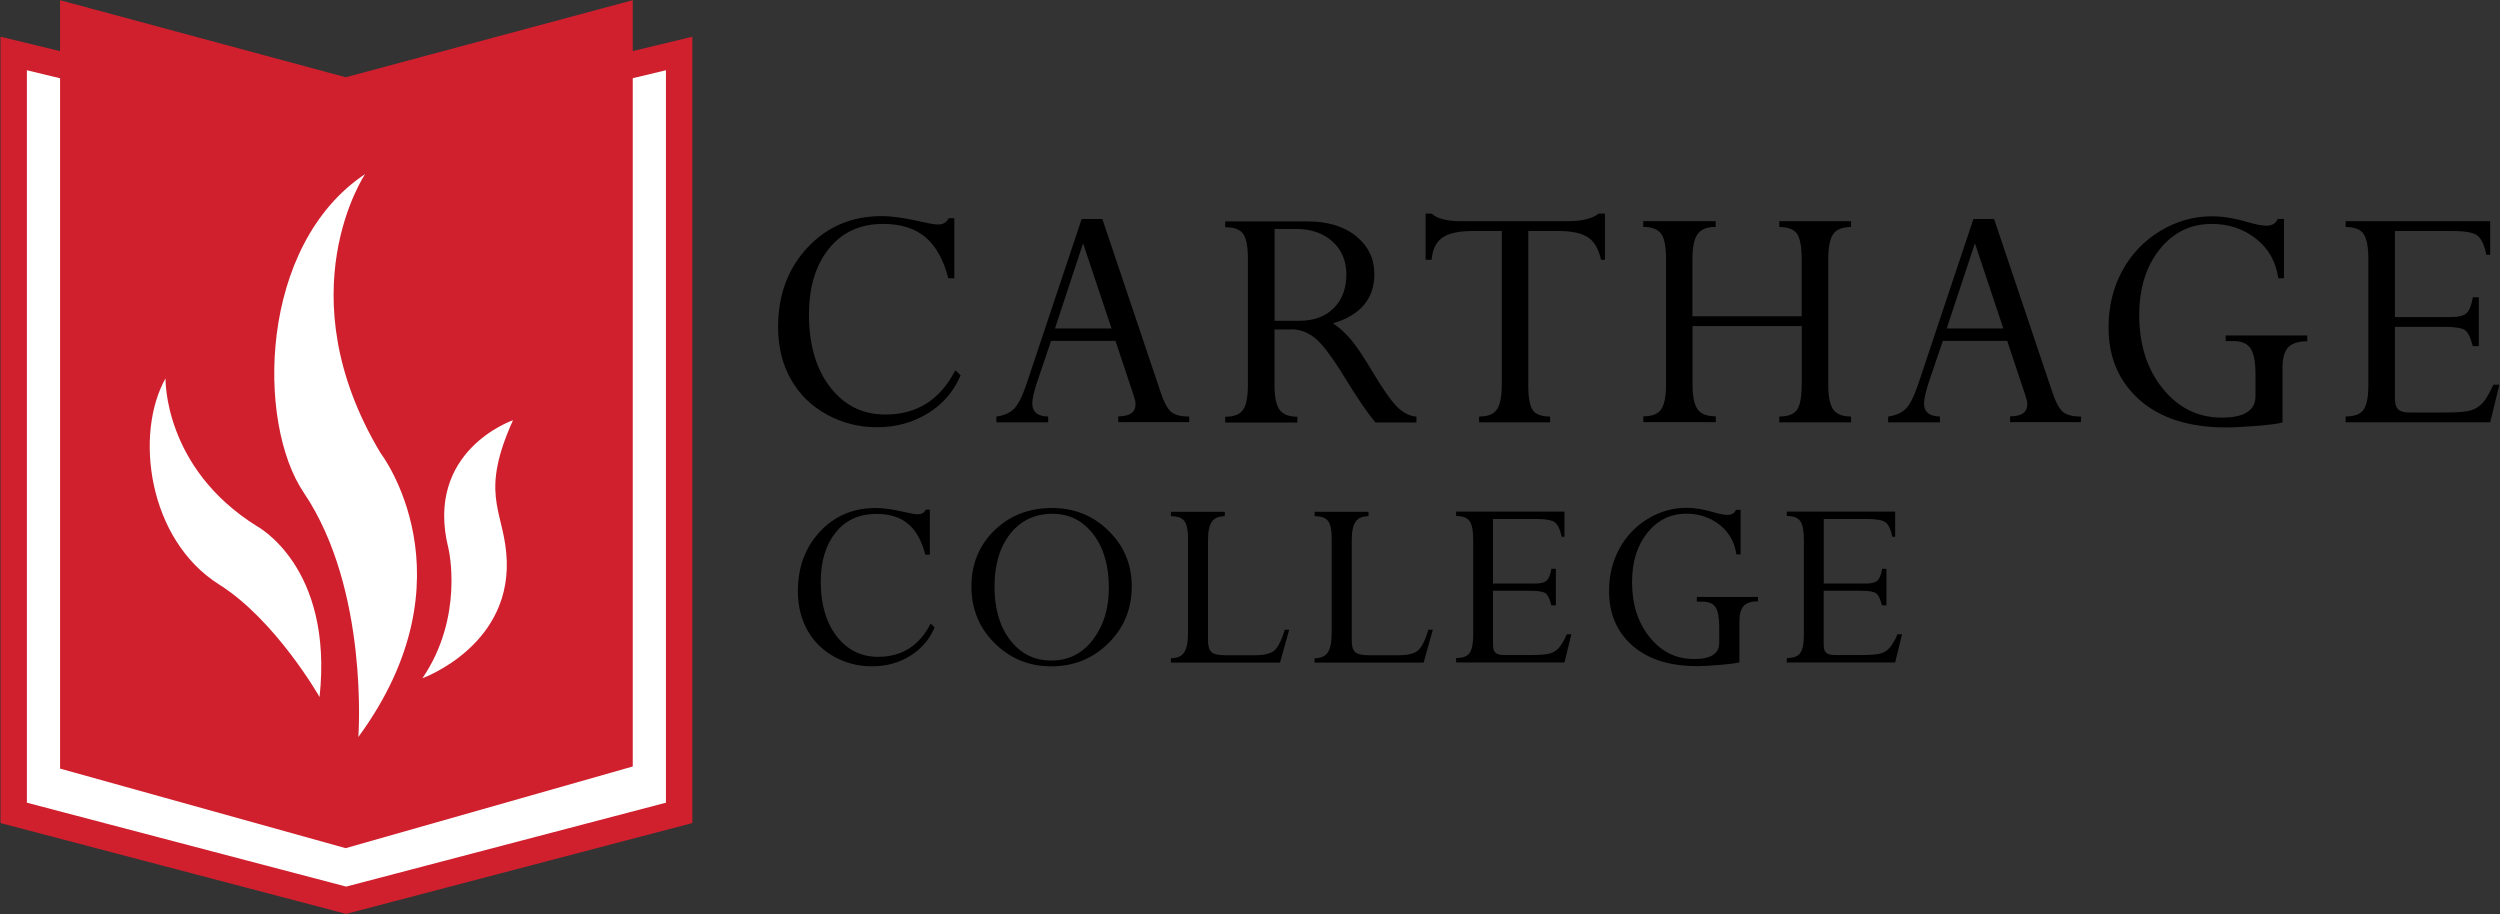
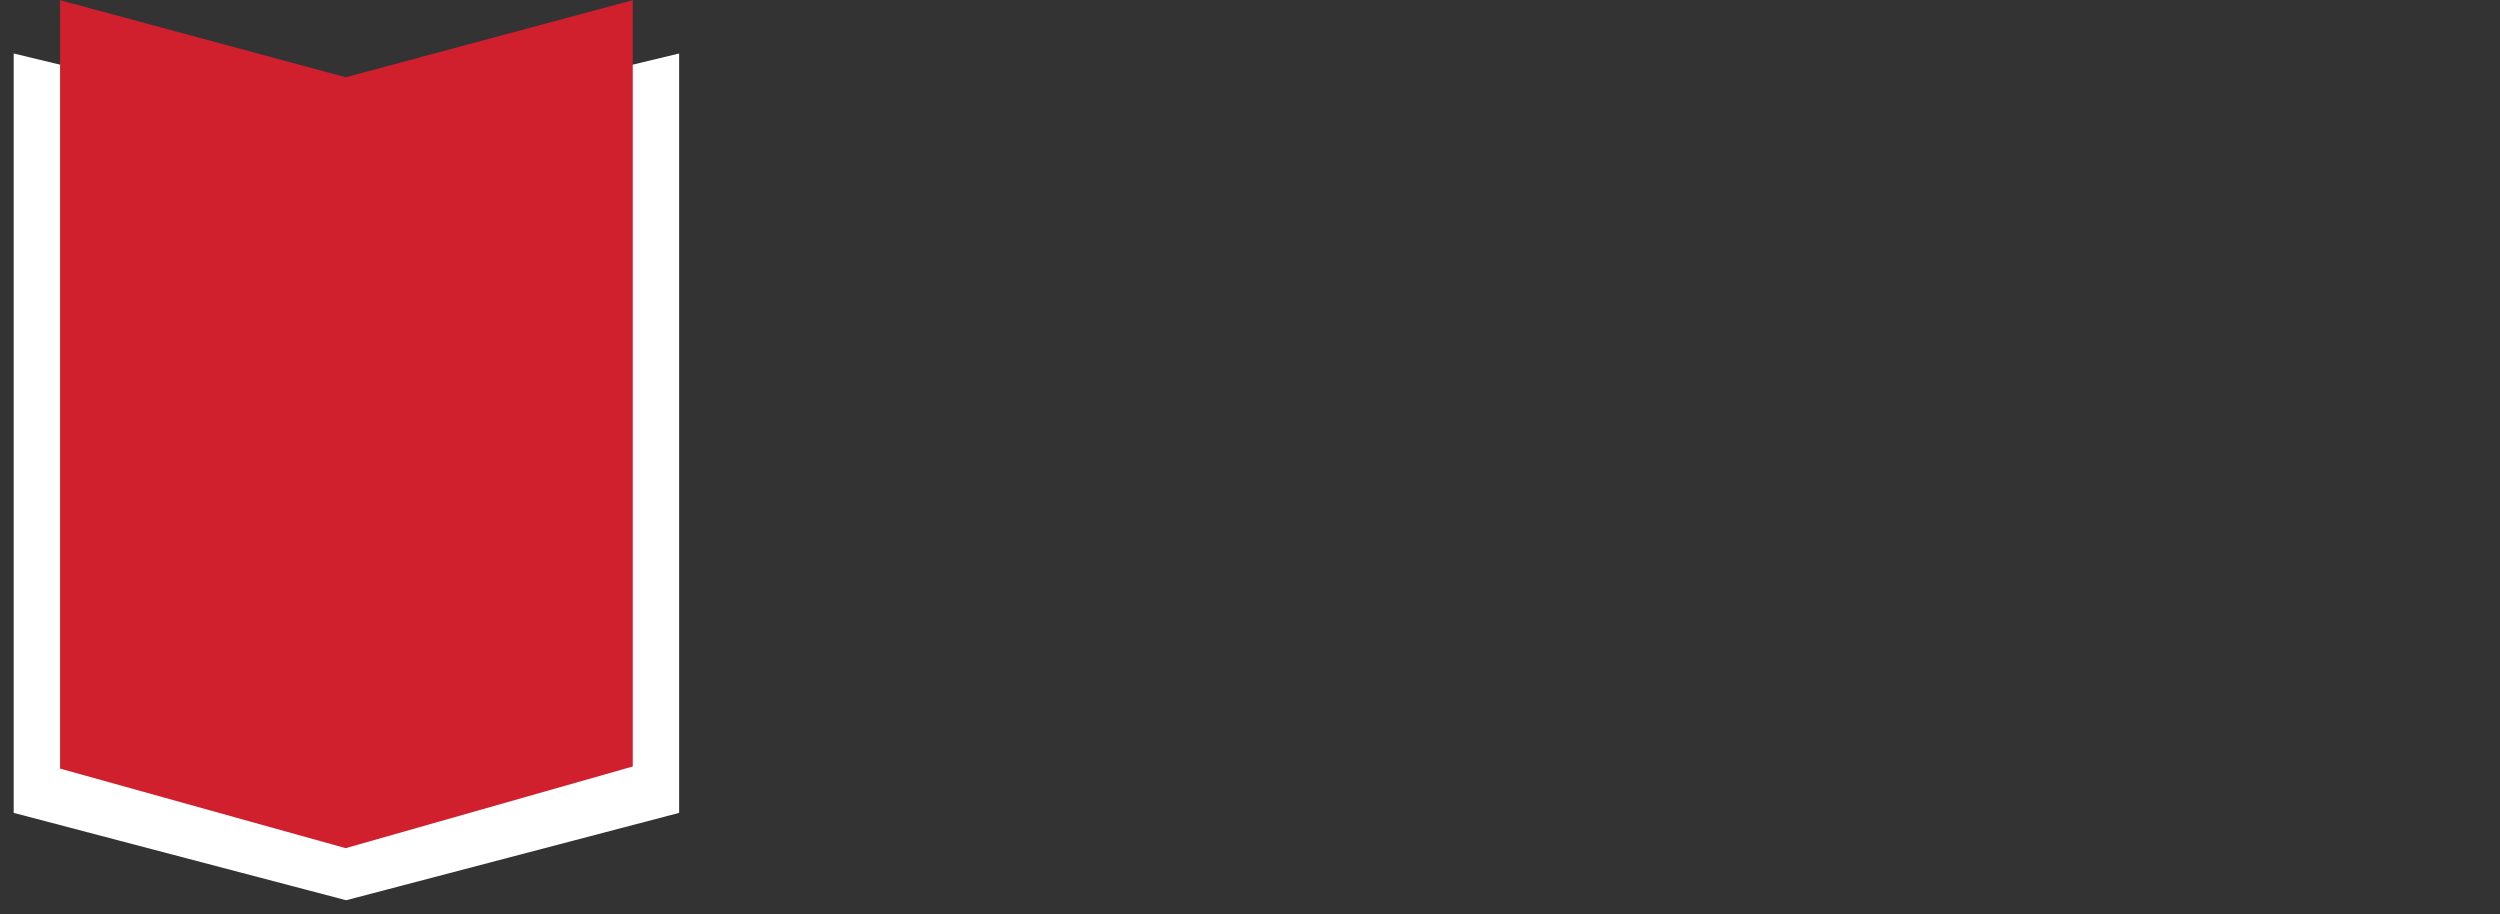
<svg xmlns="http://www.w3.org/2000/svg" version="1.1" id="Layer_1" x="0px" y="0px" width="250.1px" height="91.44px" viewBox="0 0 250.1 91.44" style="enable-background:new 0 0 250.1 91.44;" xml:space="preserve">
  <rect x="0" y="0" width="250.1" height="91.44" fill="#333333" stroke="none" />
-   <path d="M95.47,21.84v6h-0.6c-0.48-1.86-1.25-3.24-2.3-4.12c-1.06-0.88-2.46-1.32-4.22-1.32c-2.28,0-4.09,0.82-5.42,2.47  c-1.33,1.65-2,3.84-2,6.59c0,3.01,0.7,5.43,2.11,7.26c1.41,1.83,3.25,2.75,5.53,2.75c3.16,0,5.49-1.47,7-4.43l0.53,0.5  c-0.67,1.6-1.76,2.87-3.26,3.8c-1.5,0.93-3.21,1.4-5.12,1.4c-1.81,0-3.49-0.43-5.04-1.29c-1.55-0.86-2.74-2.04-3.58-3.54  c-0.84-1.5-1.26-3.23-1.26-5.19c0-3.2,0.98-5.85,2.94-7.95c1.96-2.1,4.44-3.15,7.43-3.15c1,0,2.27,0.18,3.82,0.53  c0.87,0.2,1.46,0.31,1.8,0.31c0.51,0,0.87-0.21,1.08-0.63H95.47z M108.35,24.34l2.85,8.52h-5.66L108.35,24.34z M118.97,42.25v-0.58  c-0.82,0-1.42-0.15-1.79-0.45c-0.37-0.3-0.73-0.96-1.07-1.98l-5.83-17.33h-2.07l-5.55,16.6c-0.42,1.23-0.84,2.03-1.25,2.42  c-0.41,0.39-0.99,0.64-1.73,0.74v0.58h5.18v-0.58c-1.06-0.02-1.59-0.46-1.59-1.31c0-0.46,0.17-1.2,0.51-2.22l1.37-4.04h6.44  l1.86,5.58c0.1,0.29,0.15,0.55,0.15,0.77c0,0.8-0.58,1.2-1.73,1.2v0.58H118.97z M129.61,22.9c1.53,0,2.76,0.42,3.69,1.26  c0.93,0.84,1.39,1.94,1.39,3.3c0,1.39-0.42,2.52-1.26,3.36c-0.84,0.85-1.99,1.27-3.46,1.27h-2.46V22.9H129.61 M129.13,32.94  c0.88,0,1.68,0.29,2.4,0.86c0.72,0.57,1.73,1.9,3,3.97c1.2,1.97,2.22,3.47,3.06,4.49h4.11v-0.58c-0.64-0.05-1.25-0.34-1.84-0.89  c-0.59-0.55-1.41-1.7-2.46-3.45c-0.94-1.58-1.69-2.71-2.27-3.39c-0.58-0.68-1.17-1.21-1.78-1.6c2.76-0.82,4.14-2.47,4.14-4.94  c0-1.53-0.61-2.79-1.82-3.78c-1.21-0.99-2.84-1.48-4.87-1.48h-8.23v0.58c0.9,0,1.5,0.23,1.81,0.68c0.31,0.45,0.46,1.27,0.46,2.46  v12.62c0,1.19-0.15,2.02-0.47,2.49c-0.31,0.47-0.91,0.71-1.8,0.71v0.58h7.22v-0.58c-0.86,0-1.45-0.24-1.79-0.71  c-0.34-0.47-0.5-1.3-0.5-2.49v-5.53H129.13 M155.93,23.11c1.29,0,2.25,0.2,2.9,0.61c0.64,0.41,1.09,1.16,1.34,2.27h0.39v-4.62h-0.63  c-0.61,0.5-1.67,0.76-3.18,0.76h-10.52c-1.47,0-2.47-0.25-3.01-0.76h-0.6v4.62h0.6c0.08-1.03,0.44-1.77,1.07-2.21  c0.63-0.45,1.65-0.67,3.04-0.67h2.91v15.37c0,1.16-0.16,1.98-0.47,2.46c-0.32,0.49-0.92,0.73-1.8,0.73v0.58h7.1v-0.58  c-0.86,0-1.43-0.21-1.73-0.64c-0.3-0.42-0.45-1.24-0.45-2.45V23.11H155.93 M180.24,38.47c0,1.2-0.15,2.04-0.45,2.5  c-0.3,0.46-0.9,0.7-1.79,0.7v0.58h7.18v-0.58c-0.86,0-1.45-0.23-1.78-0.7c-0.33-0.46-0.5-1.3-0.5-2.5V25.92  c0-1.2,0.17-2.04,0.5-2.51c0.33-0.47,0.92-0.7,1.78-0.7v-0.58H178v0.58c0.87,0,1.46,0.23,1.77,0.67c0.31,0.45,0.47,1.3,0.47,2.53  v5.73h-10.93v-5.73c0-1.17,0.17-1.99,0.51-2.48c0.34-0.49,0.94-0.73,1.82-0.73v-0.58h-7.25v0.58c0.86,0,1.46,0.23,1.79,0.68  c0.33,0.45,0.49,1.3,0.49,2.53v12.55c0,1.18-0.16,2.01-0.48,2.48c-0.32,0.48-0.92,0.71-1.79,0.71v0.58h7.25v-0.58  c-0.88,0-1.49-0.24-1.82-0.7c-0.34-0.47-0.51-1.3-0.51-2.49v-5.84h10.93V38.47 M197.57,24.34l2.84,8.52h-5.66L197.57,24.34z   M208.18,42.25v-0.58c-0.82,0-1.42-0.15-1.79-0.45c-0.37-0.3-0.73-0.96-1.07-1.98l-5.83-17.33h-2.07l-5.55,16.6  c-0.42,1.23-0.84,2.03-1.25,2.42c-0.41,0.39-0.99,0.64-1.73,0.74v0.58h5.18v-0.58c-1.06-0.02-1.59-0.46-1.59-1.31  c0-0.46,0.17-1.2,0.51-2.22l1.37-4.04h6.44l1.86,5.58c0.1,0.29,0.15,0.55,0.15,0.77c0,0.8-0.57,1.2-1.72,1.2v0.58H208.18z   M222.66,33.54v0.58h0.77c0.82,0,1.39,0.25,1.72,0.74c0.32,0.49,0.49,1.36,0.49,2.59v2.18c0,1.43-1.13,2.15-3.37,2.15  c-2.37,0-4.34-0.97-5.91-2.91c-1.57-1.94-2.35-4.39-2.35-7.34c0-2.69,0.68-4.88,2.04-6.58c1.36-1.7,3.1-2.55,5.22-2.55  c1.69,0,3.16,0.49,4.42,1.48c1.26,0.99,2,2.31,2.23,3.96h0.57v-5.93h-0.63c-0.18,0.44-0.56,0.67-1.13,0.67  c-0.43,0-1.06-0.12-1.88-0.36c-1.29-0.39-2.48-0.58-3.58-0.58c-1.82,0-3.55,0.49-5.17,1.47c-1.62,0.98-2.89,2.32-3.8,4  c-0.91,1.68-1.36,3.57-1.36,5.66c0,3,1.04,5.41,3.11,7.24c2.07,1.83,4.96,2.75,8.67,2.75c0.71,0,1.7-0.05,2.99-0.15  c1.28-0.1,2.16-0.22,2.63-0.34v-5.41c0-1,0.19-1.7,0.57-2.11c0.38-0.41,1.02-0.61,1.91-0.61v-0.58H222.66z M247.38,29.75  c-0.13,0.77-0.33,1.29-0.61,1.56c-0.28,0.28-0.8,0.41-1.57,0.41h-5.61v-8.61h5.78c1.28,0,2.11,0.16,2.49,0.47  c0.38,0.32,0.68,0.95,0.88,1.91h0.38v-3.36h-14.46v0.58c0.88,0,1.48,0.23,1.79,0.69c0.32,0.46,0.48,1.3,0.48,2.52v12.58  c0,1.18-0.15,2-0.46,2.46c-0.31,0.46-0.91,0.7-1.81,0.7v0.58h14.46l0.92-3.76h-0.6c-0.38,0.83-0.73,1.44-1.06,1.81  c-0.33,0.37-0.74,0.63-1.21,0.77c-0.48,0.14-1.35,0.21-2.6,0.21h-3.51c-0.54,0-0.91-0.1-1.14-0.31c-0.22-0.21-0.33-0.56-0.33-1.06  v-7.2h4.98c1.04,0,1.71,0.11,2.02,0.32c0.31,0.22,0.57,0.76,0.79,1.61h0.6v-4.89H247.38 M92.62,50.97  c-0.15,0.32-0.42,0.48-0.81,0.48c-0.25,0-0.7-0.08-1.35-0.23c-1.15-0.27-2.11-0.4-2.86-0.4c-2.24,0-4.1,0.79-5.57,2.36  c-1.47,1.57-2.21,3.56-2.21,5.96c0,1.47,0.32,2.76,0.94,3.89c0.63,1.13,1.52,2.01,2.68,2.66c1.16,0.64,2.42,0.97,3.78,0.97  c1.44,0,2.72-0.35,3.84-1.05c1.12-0.7,1.94-1.65,2.44-2.85l-0.4-0.37c-1.13,2.21-2.88,3.32-5.25,3.32c-1.71,0-3.09-0.69-4.15-2.06  c-1.06-1.38-1.59-3.19-1.59-5.45c0-2.06,0.5-3.7,1.5-4.94c1-1.24,2.36-1.85,4.07-1.85c1.32,0,2.37,0.33,3.16,0.99  c0.79,0.66,1.37,1.69,1.73,3.09h0.45v-4.5H92.62z M99.49,58.69c0-2.2,0.53-3.97,1.58-5.3c1.06-1.33,2.47-1.99,4.23-1.99  c1.66,0,3.01,0.68,4.06,2.03c1.04,1.35,1.57,3.14,1.57,5.37c0,2.08-0.53,3.81-1.6,5.2c-1.06,1.39-2.45,2.08-4.16,2.08  c-1.69,0-3.06-0.68-4.11-2.04C100.01,62.68,99.49,60.9,99.49,58.69 M97.18,58.67c0,2.24,0.77,4.13,2.32,5.67  c1.55,1.54,3.44,2.32,5.68,2.32c2.25,0,4.15-0.77,5.71-2.32c1.56-1.54,2.33-3.44,2.33-5.67c0-2.2-0.77-4.05-2.32-5.57  c-1.54-1.52-3.43-2.28-5.66-2.28c-2.3,0-4.22,0.75-5.76,2.24C97.95,54.56,97.18,56.43,97.18,58.67 M128.53,62.99  c-0.32,1.06-0.67,1.76-1.04,2.08c-0.37,0.32-1.01,0.48-1.94,0.48h-2.99c-0.67,0-1.12-0.1-1.35-0.31c-0.24-0.21-0.36-0.59-0.36-1.14  V54.01c0-0.85,0.13-1.46,0.39-1.82c0.26-0.37,0.69-0.55,1.29-0.55v-0.44h-5.39v0.44c0.65,0,1.1,0.16,1.34,0.48  c0.24,0.32,0.37,0.89,0.37,1.71v9.5c0,0.91-0.13,1.56-0.39,1.94c-0.26,0.39-0.7,0.58-1.32,0.58v0.44h10.91l0.92-3.29H128.53   M142.9,62.99c-0.32,1.06-0.67,1.76-1.04,2.08c-0.37,0.32-1.01,0.48-1.94,0.48h-2.99c-0.67,0-1.12-0.1-1.35-0.31  c-0.24-0.21-0.35-0.59-0.35-1.14V54.01c0-0.85,0.13-1.46,0.39-1.82c0.26-0.37,0.69-0.55,1.29-0.55v-0.44h-5.39v0.44  c0.65,0,1.1,0.16,1.34,0.48c0.24,0.32,0.36,0.89,0.36,1.71v9.5c0,0.91-0.13,1.56-0.39,1.94c-0.26,0.39-0.7,0.58-1.32,0.58v0.44  h10.91l0.92-3.29H142.9 M155.2,56.9c-0.09,0.58-0.25,0.97-0.46,1.17c-0.21,0.2-0.6,0.31-1.17,0.31h-4.21v-6.46h4.34  c0.96,0,1.58,0.12,1.87,0.35c0.29,0.24,0.51,0.71,0.66,1.43h0.28v-2.52h-10.84v0.44c0.66,0,1.11,0.17,1.35,0.51  c0.24,0.34,0.36,0.97,0.36,1.89v9.44c0,0.89-0.11,1.5-0.35,1.85c-0.23,0.35-0.68,0.52-1.36,0.52v0.44h10.84l0.69-2.82h-0.45  c-0.28,0.63-0.55,1.08-0.8,1.36c-0.25,0.28-0.55,0.47-0.91,0.57c-0.36,0.1-1.01,0.15-1.95,0.15h-2.63c-0.4,0-0.69-0.08-0.85-0.23  c-0.17-0.16-0.25-0.42-0.25-0.8v-5.4h3.73c0.78,0,1.28,0.08,1.52,0.25c0.23,0.16,0.43,0.56,0.59,1.21h0.45V56.9H155.2 M169.75,59.75  v0.44h0.58c0.62,0,1.05,0.19,1.29,0.55c0.24,0.37,0.37,1.02,0.37,1.95v1.63c0,1.08-0.84,1.61-2.53,1.61c-1.78,0-3.26-0.73-4.43-2.19  c-1.18-1.46-1.76-3.29-1.76-5.51c0-2.01,0.51-3.66,1.53-4.93c1.02-1.27,2.32-1.91,3.91-1.91c1.26,0,2.37,0.37,3.32,1.11  c0.94,0.74,1.5,1.73,1.68,2.96h0.42v-4.45h-0.47c-0.14,0.33-0.42,0.5-0.85,0.5c-0.33,0-0.8-0.09-1.41-0.27  c-0.97-0.29-1.86-0.44-2.68-0.44c-1.37,0-2.66,0.37-3.88,1.11c-1.22,0.74-2.17,1.74-2.85,3c-0.68,1.26-1.02,2.67-1.02,4.24  c0,2.25,0.78,4.06,2.33,5.43c1.55,1.37,3.72,2.06,6.5,2.06c0.53,0,1.28-0.04,2.24-0.12c0.96-0.08,1.62-0.16,1.97-0.26v-4.06  c0-0.75,0.14-1.27,0.43-1.58c0.29-0.31,0.76-0.46,1.43-0.46v-0.44H169.75z M188.29,56.9c-0.1,0.58-0.25,0.97-0.46,1.17  c-0.21,0.2-0.6,0.31-1.17,0.31h-4.21v-6.46h4.34c0.96,0,1.58,0.12,1.86,0.35c0.29,0.24,0.51,0.71,0.66,1.43h0.28v-2.52h-10.84v0.44  c0.66,0,1.11,0.17,1.35,0.51c0.24,0.34,0.36,0.97,0.36,1.89v9.44c0,0.89-0.12,1.5-0.35,1.85c-0.23,0.35-0.68,0.52-1.36,0.52v0.44  h10.84l0.69-2.82h-0.45c-0.28,0.63-0.55,1.08-0.8,1.36c-0.25,0.28-0.55,0.47-0.91,0.57c-0.36,0.1-1.01,0.15-1.95,0.15h-2.63  c-0.4,0-0.69-0.08-0.85-0.23c-0.17-0.16-0.25-0.42-0.25-0.8v-5.4h3.73c0.78,0,1.28,0.08,1.51,0.25c0.23,0.16,0.43,0.56,0.59,1.21  h0.45V56.9H188.29" />
  <g>
    <polygon style="fill:#FFFFFF;" points="67.94,81.32 34.63,90.06 1.37,81.32 1.37,5.35 34.56,13.38 67.94,5.35  " />
-     <polygon style="fill:none;stroke:#D0202E;stroke-width:2.64;stroke-miterlimit:10;" points="67.94,81.32 34.63,90.06 1.37,81.32    1.37,5.35 34.56,13.38 67.94,5.35  " />
    <polygon style="fill:#D0202E;" points="63.3,76.68 34.58,84.85 6.01,76.89 6.01,0.02 34.59,7.73 63.3,0.02  " />
-     <path style="fill:#FFFFFF;" d="M31.97,69.73c0,0-4.38-7.69-10.04-11.25c-7.14-4.49-8.49-15.09-5.37-20.63c0,0-0.24,8.93,9.13,14.78   C25.69,52.64,33.37,56.65,31.97,69.73 M35.85,73.73c11.75-16.04,2.22-28.41,2.22-28.41c-9.58-15.99-1.54-27.91-1.54-27.91   c-10.67,7.11-10.86,24.9-6.15,31.86C36.95,58.98,35.85,73.73,35.85,73.73 M51.32,42.04c0,0-8.93,3.04-6.45,12.86   c0,0,1.6,6.77-2.61,12.95c0,0,9.29-3.33,8.38-12.6C50.22,50.9,48.06,49.27,51.32,42.04" />
  </g>
</svg>